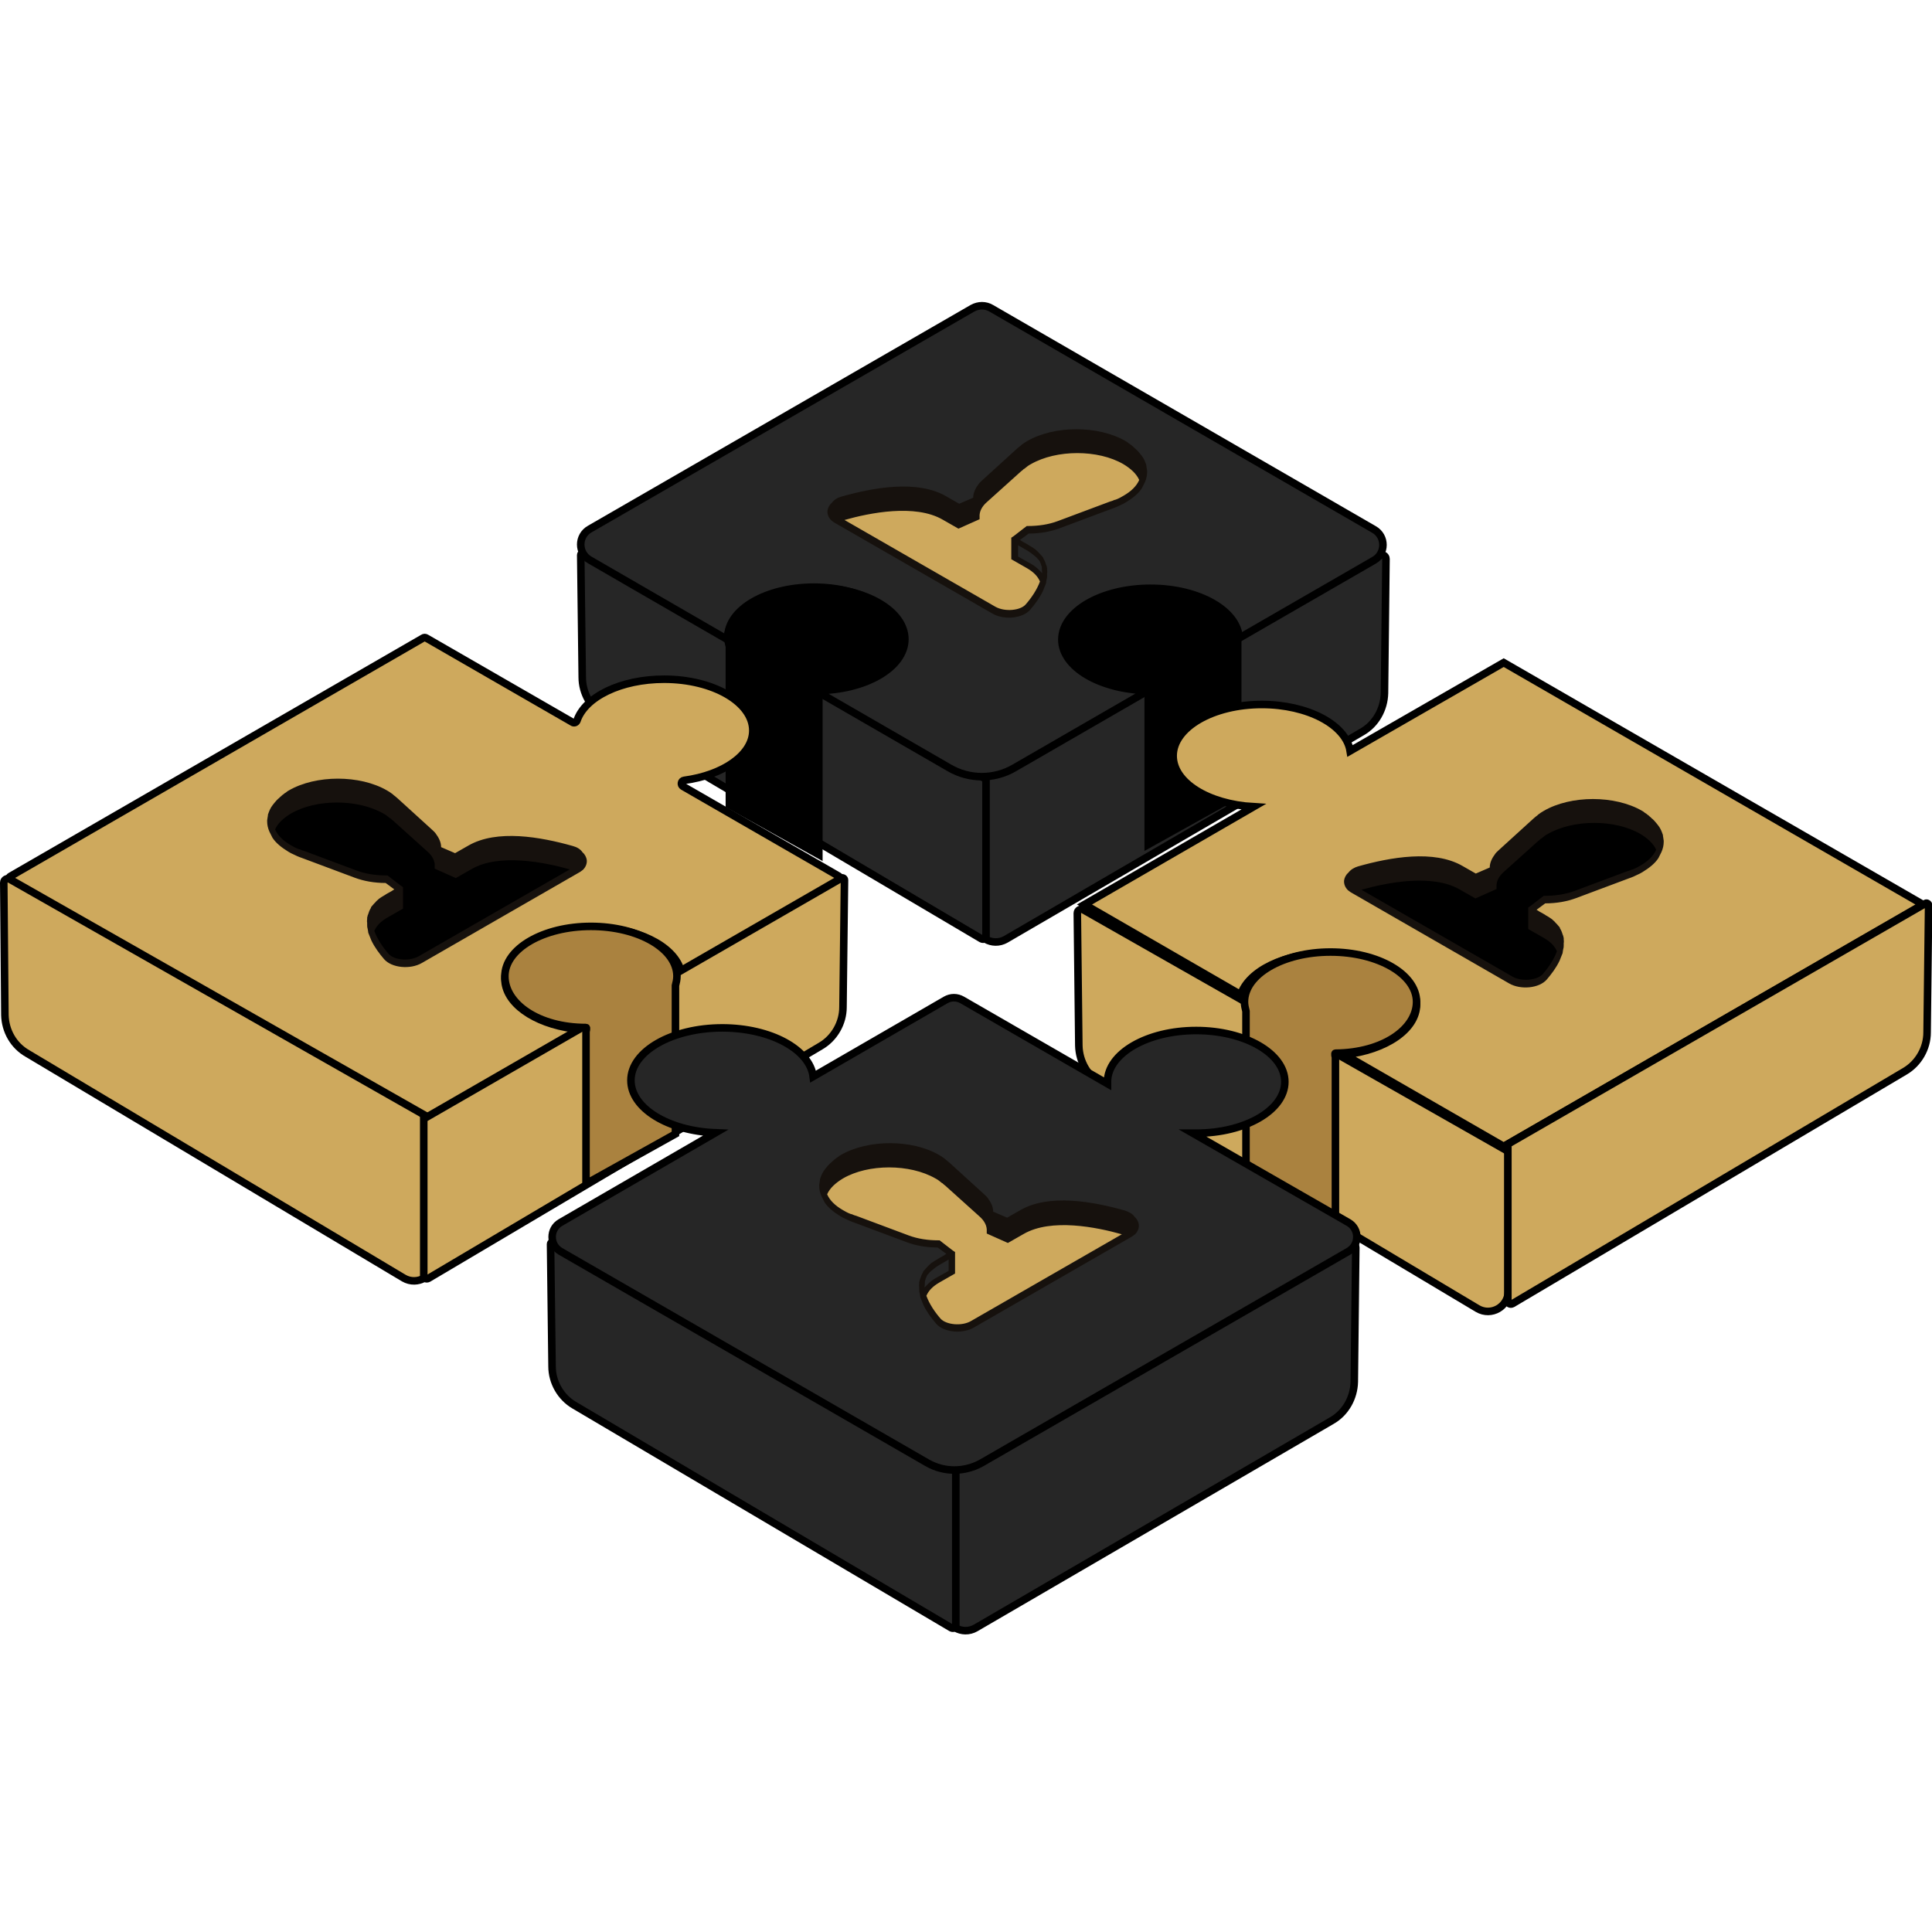
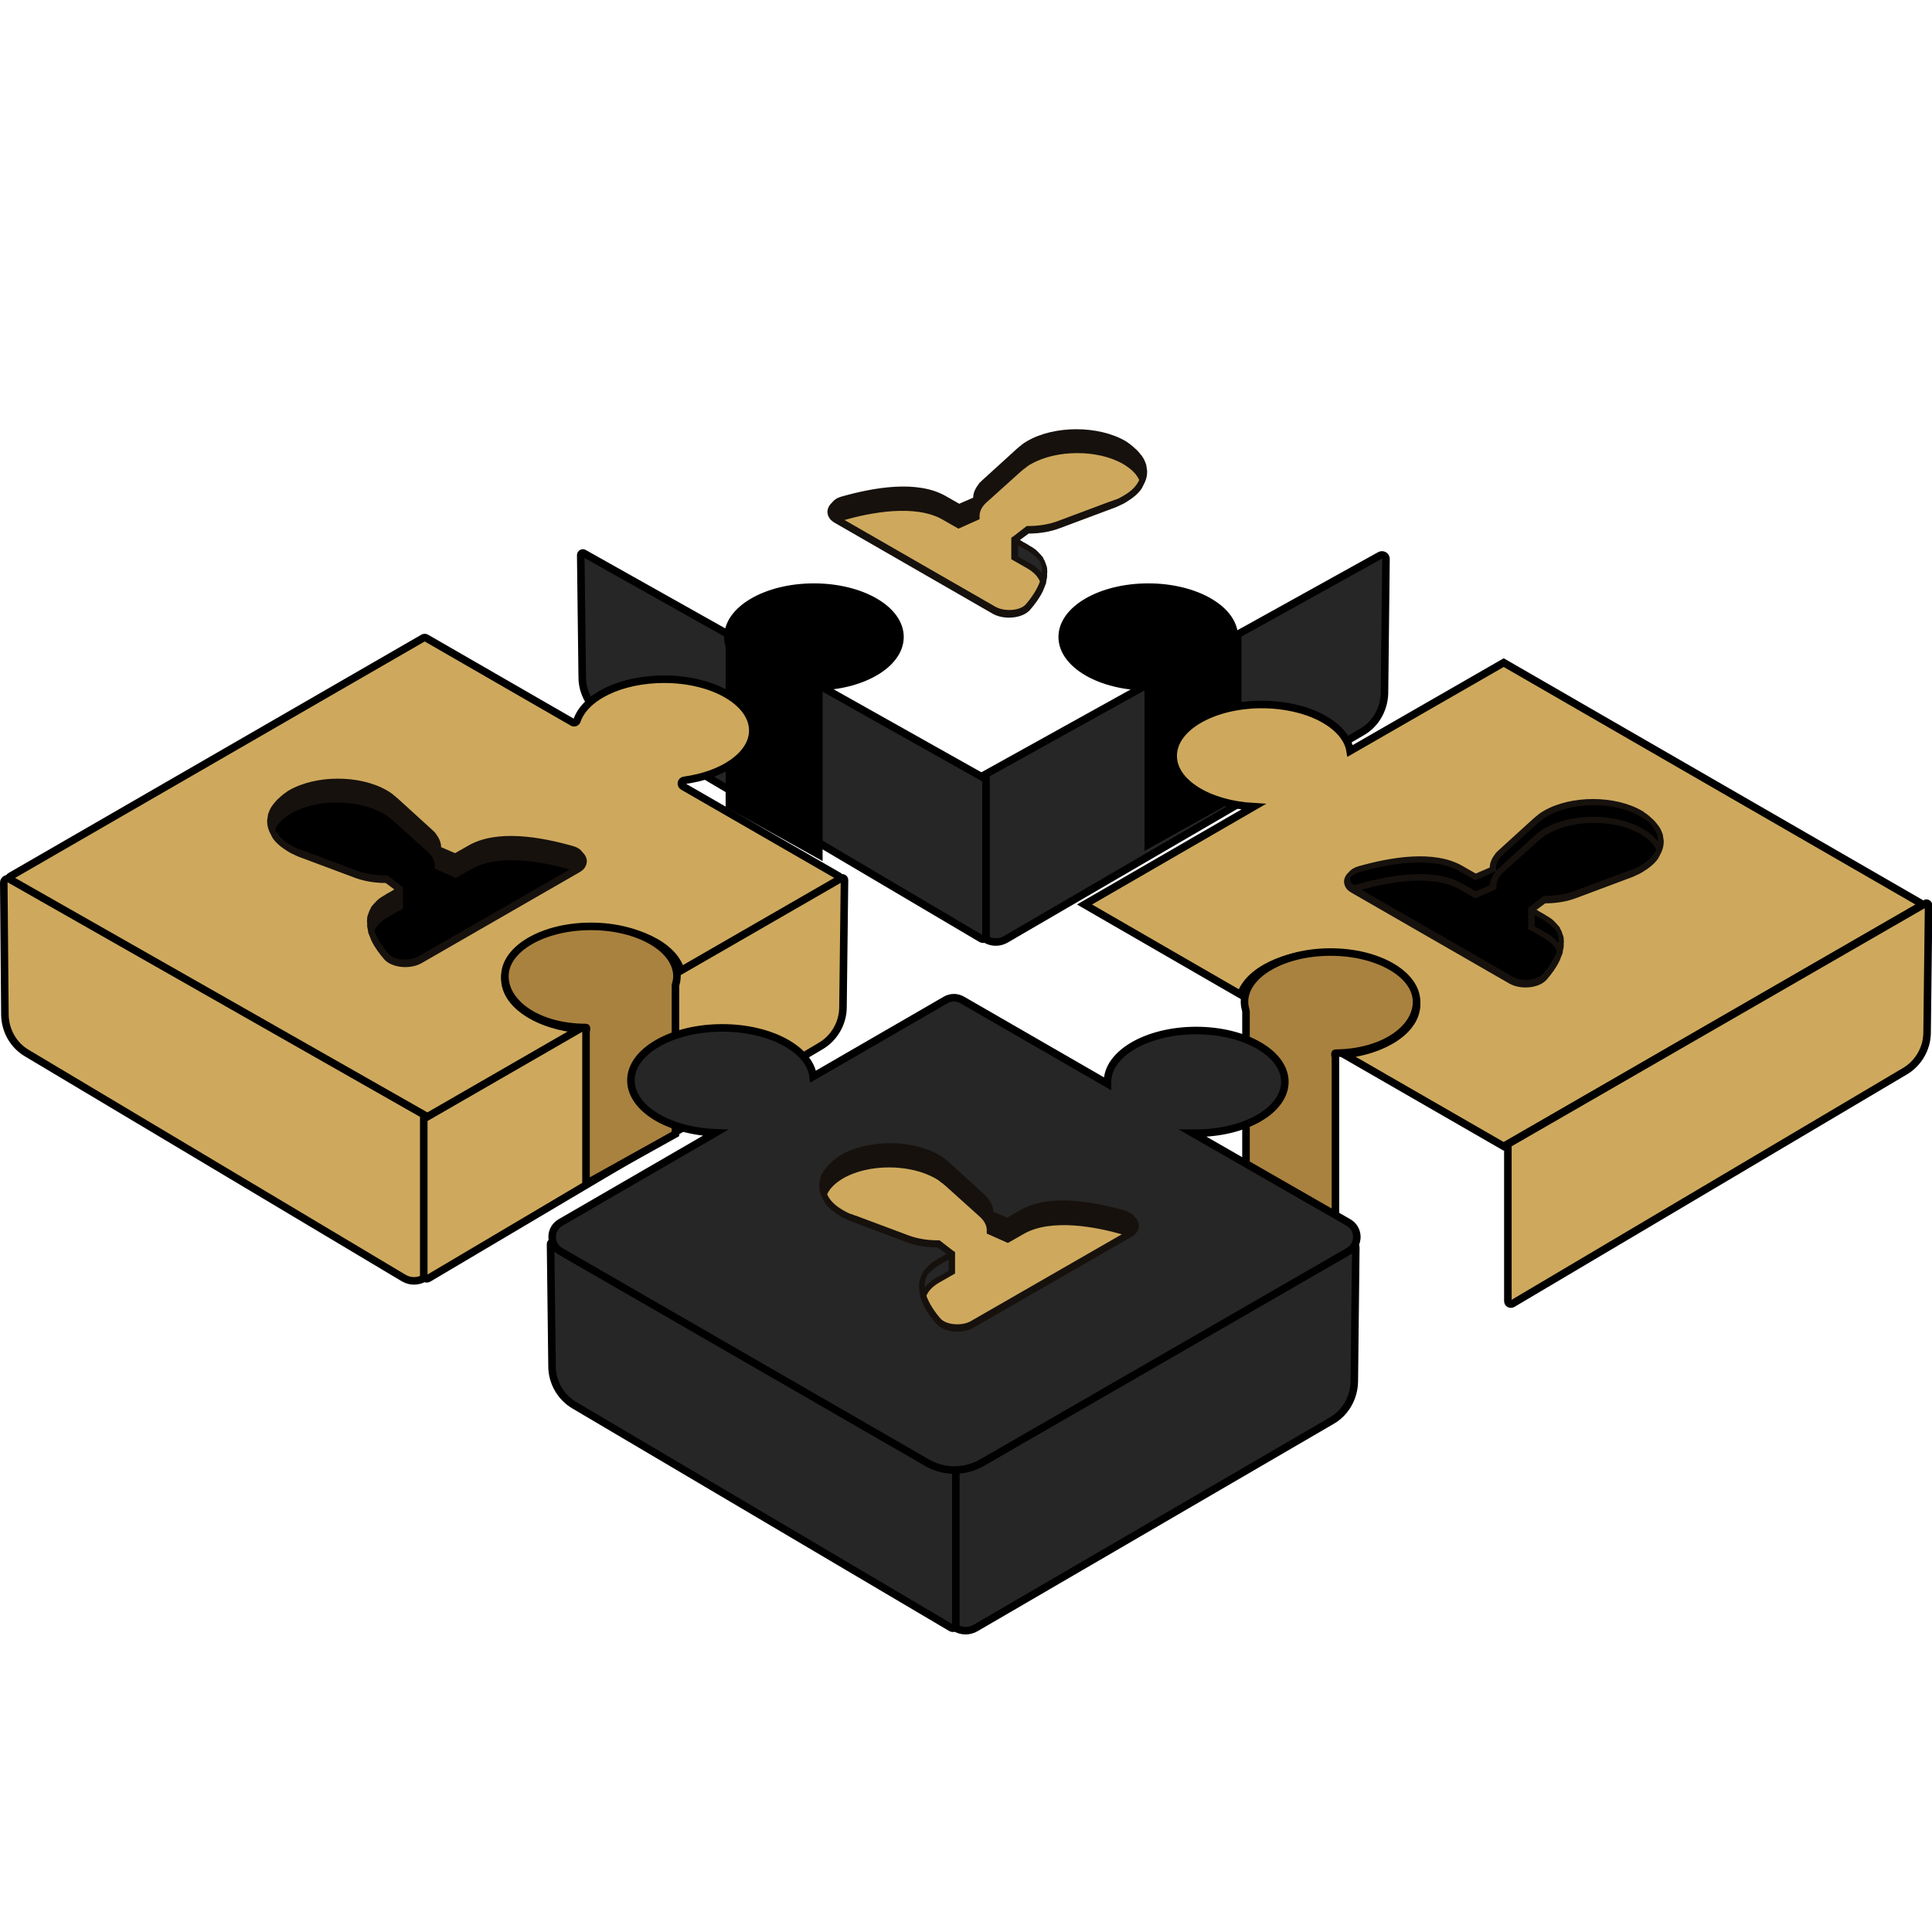
<svg xmlns="http://www.w3.org/2000/svg" version="1.1" x="0px" y="0px" viewBox="0 0 512 512" style="enable-background:new 0 0 512 512;" xml:space="preserve">
  <style type="text/css"> .st0{fill:#262626;stroke:#000000;stroke-width:2;stroke-miterlimit:10;} .st1{stroke:#000000;stroke-width:2;stroke-miterlimit:10;} .st2{fill:#CEA95D;stroke:#000000;stroke-width:2;stroke-miterlimit:10;} .st3{fill:#AA823F;stroke:#000000;stroke-width:2;stroke-miterlimit:10;} .st4{fill:#CEA95D;} .st5{fill:#16110D;} .st6{fill:#262626;} </style>
  <g id="Layer_1">
    <path class="st0" d="M258.5,207.2v37c0,4.2,4.5,6.8,8.1,4.7l94.3-54.9c3.7-2.1,5.9-6.1,6-10.3l0.4-35.6c0-0.8-0.9-1.3-1.6-0.9 l-106.7,59.2C258.7,206.4,258.5,206.8,258.5,207.2z" />
    <path class="st0" d="M261.3,206.5v41.6c0,0.6-0.6,1-1.2,0.7l-99.9-59c-3.6-2.1-5.9-6.1-5.9-10.3l-0.4-32.4c0-0.4,0.5-0.7,0.8-0.5 L261.3,206.5z" />
    <ellipse class="st1" cx="304.3" cy="168.8" rx="22.8" ry="13.2" />
    <polygon class="st1" points="328,168.3 328,210.6 304.3,223.8 304.3,183.5 " />
    <path class="st2" d="M398.5,175.6L357.8,199c-1.1-6.9-11.2-12.3-23.4-12.3c-13,0-23.5,6.1-23.5,13.6c0,7.1,9.3,12.8,21.3,13.5 l-44.8,25.9l41.4,23.9c2.1-6.3,11.6-11,23.1-11c13,0,23.5,6.1,23.5,13.6c0,6.6-8.2,12.1-19.1,13.3l42.2,24.3l111.1-64.1 L398.5,175.6z" />
-     <path class="st0" d="M281.4,169.5c0-7.5,10.5-13.6,23.5-13.6c12.8,0,23.1,5.9,23.5,13.2l35.7-20.6c3.2-1.8,3.2-6.4,0-8.2 L262.7,81.7c-1.5-0.9-3.4-0.9-5,0l-101.4,58.5c-3.2,1.8-3.2,6.4,0,8.2l36.5,21.1c0,0,0-0.1,0-0.1c0-7.5,10.5-13.6,23.5-13.6 c13,0,23.5,6.1,23.5,13.6S229.3,183,216.3,183c-0.1,0-0.2,0-0.2,0l35.5,20.5c5.3,3.1,11.9,3.1,17.2,0l35.5-20.5 C291.6,182.8,281.4,176.8,281.4,169.5z" />
    <ellipse class="st1" cx="215.7" cy="168.8" rx="22.8" ry="13.2" />
    <polygon class="st1" points="193.3,168.3 193.3,213.3 217,226.5 217,183.5 " />
    <path class="st2" d="M133.8,259.4c0-7.5,10.5-13.6,23.5-13.6c11.4,0,20.9,4.7,23,11c0.2,0.5,0.8,0.7,1.2,0.4l40.8-23.5 c0.6-0.3,0.6-1.1,0-1.5L181,208.4c-0.7-0.4-0.5-1.5,0.3-1.6c10.4-1.4,18.2-6.8,18.2-13.2c0-7.5-10.5-13.6-23.5-13.6 c-11.5,0-21,4.7-23.1,11c-0.2,0.5-0.8,0.7-1.2,0.4L113,169.1c-0.3-0.2-0.6-0.2-0.9,0L2.8,232.2c-0.6,0.3-0.6,1.1,0,1.5l109.3,63.1 c0.3,0.2,0.6,0.2,0.9,0l39.2-22.6c0.7-0.4,0.5-1.5-0.3-1.6C141.5,271.2,133.8,265.8,133.8,259.4z" />
    <path class="st0" d="M250.5,389.7v37c0,4.2,4.5,6.8,8.1,4.7l94.3-54.9c3.7-2.1,5.9-6.1,6-10.3l0.4-35.6c0-0.8-0.9-1.3-1.6-0.9 L251,388.8C250.7,389,250.5,389.3,250.5,389.7z" />
    <path class="st0" d="M253.3,389.1v41.6c0,0.6-0.6,1-1.2,0.7l-99.9-59c-3.6-2.1-5.9-6.1-5.9-10.3l-0.4-32.4c0-0.4,0.5-0.7,0.8-0.5 L253.3,389.1z" />
-     <path class="st2" d="M399.7,305.7v36.5c0,4.1-4.5,6.7-8.1,4.6l-99.7-59.5c-3.7-2.1-5.9-6-6-10.2l-0.4-35.1c0-0.8,0.9-1.3,1.6-0.9 l112,63.7C399.5,304.9,399.7,305.3,399.7,305.7z" />
    <path class="st2" d="M399.6,303.2v41.6c0,0.6,0.6,1,1.2,0.7l104-61.6c3.6-2.1,5.9-6.1,5.9-10.3l0.4-33.7c0-0.4-0.5-0.7-0.8-0.5 L399.6,303.2z" />
    <path class="st2" d="M115.1,297.6v36.5c0,4.1-4.5,6.7-8.1,4.6L7.3,279.2c-3.7-2.1-5.9-6-6-10.2L1,233.9c0-0.8,0.9-1.3,1.6-0.9 l112,63.7C114.9,296.9,115.1,297.2,115.1,297.6z" />
    <path class="st2" d="M112.3,296.5v41.6c0,0.6,0.6,1,1.2,0.7l104-61.6c3.6-2.1,5.9-6.1,5.9-10.3l0.4-33.7c0-0.4-0.5-0.7-0.8-0.5 L112.3,296.5z" />
    <path class="st3" d="M375.4,265.5c0-7.3-10.2-13.2-22.8-13.2c-12.6,0-22.8,5.9-22.8,13.2c0,0.9,0.2,1.7,0.4,2.5v42l23.7,13.2v-43 c0,0-0.3-1.1,0-1.1C366.5,279,375.4,272.7,375.4,265.5z" />
    <path class="st3" d="M133.8,258.7c0-7.3,10.2-13.2,22.8-13.2c12.6,0,22.8,5.9,22.8,13.2c0,0.9-0.2,1.7-0.4,2.5v39.3l-23.7,13.2 v-40.3c0,0,0.3-1.1,0-1.1C142.7,272.3,133.8,266,133.8,258.7z" />
    <path class="st0" d="M316.1,300.3c0.3,0,0.6,0,0.9,0c13,0,23.5-6.1,23.5-13.6c0-7.5-10.5-13.6-23.5-13.6s-23.5,6.1-23.5,13.6 c0,0.2,0,0.3,0,0.5l-38.5-22.2c-1.4-0.8-3-0.8-4.4,0l-35.1,20.3c-0.9-7.2-11.3-12.9-24.1-12.9c-13.3,0-24.2,6.2-24.2,13.9 c0,7.4,9.9,13.4,22.4,13.9L148.5,324c-2.9,1.7-2.9,5.9,0,7.6l97.3,56.1c4.4,2.5,9.8,2.5,14.3,0l97.3-56.1c2.9-1.7,2.9-5.9,0-7.6 L316.1,300.3z" />
    <g id="_x38__1_">
      <g id="XMLID_2_">
        <g id="XMLID_47_">
          <path id="XMLID_53_" class="st4" d="M297.9,321.6c-7.4-2.2-19.5-4.5-27.1-0.2c-1.5,0.8-2.7,1.5-3.8,2.2l-4.6-2.1 c0.1-1.6-0.7-3.3-2.3-4.7l0,0l-8.9-8.1c-0.2-0.2-0.4-0.4-0.7-0.6l-0.2-0.1l0,0c-0.6-0.4-1.1-0.8-1.8-1.3c-7-4-18.3-4-25.3,0 c-7,4-7,10.5,0,14.6c0.7,0.4,1.4,0.7,2.1,1l0,0l0.3,0.1c0.4,0.2,0.8,0.3,1.3,0.5l13.9,5.2l0,0c2.4,0.9,5.3,1.4,8.2,1.4l3.5,2.7 c-1.1,0.7-2.3,1.4-3.8,2.2c-7.6,4.4-3.5,11.3,0.2,15.6c1.7,2,6.2,2.4,8.9,0.8l20.4-11.8l0.9-0.5l20.4-11.7 C302.1,325.2,301.3,322.6,297.9,321.6z" />
          <g id="XMLID_48_">
            <path id="XMLID_52_" class="st5" d="M223.1,311.6c7-4,18.3-4,25.3,0c0.7,0.4,1.3,0.8,1.8,1.3l0,0l0.2,0.1 c0.2,0.2,0.5,0.4,0.7,0.6l9,8.1l0,0c1.6,1.4,2.4,3.1,2.3,4.7l4.6,2.1c1.1-0.7,2.4-1.4,3.8-2.2c7.6-4.4,19.7-2,27.1,0.2 c0.5,0.1,0.8,0.3,1.2,0.5l0.2-0.1c2.7-1.5,2-4.2-1.5-5.2c-7.4-2.2-19.5-4.5-27.1-0.2c-1.5,0.8-2.7,1.5-3.8,2.2l-4.6-2.1 c0.1-1.6-0.7-3.3-2.3-4.7l0,0l-8.9-8.1c-0.2-0.2-0.4-0.4-0.7-0.6l-0.2-0.1l0,0c-0.6-0.4-1.1-0.8-1.8-1.3c-7-4-18.3-4-25.3,0 c-4.5,2.6-6.1,6.3-4.7,9.7C219.2,314.7,220.7,313,223.1,311.6z" />
            <g id="XMLID_49_">
              <path id="XMLID_51_" class="st6" d="M248.5,339.1c1.5-0.8,2.7-1.5,3.8-2.2v-4.8c-0.1,0-3.7,2.2-3.7,2.2h0 c-4.3,2.5-4.9,5.8-3.9,8.9C245.2,341.7,246.4,340.3,248.5,339.1z" />
              <path id="XMLID_50_" class="st5" d="M298.1,320.8c-8.5-2.4-20.1-4.5-27.7-0.1l-3.5,2l-3.7-1.6c0-1.3-0.6-2.5-1.5-3.7 c-0.3-0.4-0.7-0.7-1.1-1.1l-8.9-8.1c-0.2-0.2-0.5-0.4-0.7-0.6l-0.4-0.3l-0.2-0.2l0,0l0,0l0,0c-0.5-0.4-1-0.7-1.5-1 c-7.2-4.2-18.9-4.2-26.1,0c-0.2,0.1-0.5,0.3-0.7,0.5c-0.2,0.1-0.5,0.3-0.7,0.5c-0.2,0.1-0.4,0.3-0.6,0.5 c-0.3,0.2-0.5,0.5-0.8,0.7c-0.1,0.1-0.2,0.2-0.4,0.4c-0.7,0.8-1.4,1.6-1.8,2.5c0,0,0,0,0,0c-0.2,0.4-0.3,0.8-0.5,1.3 c0,0.1,0,0.1,0,0.2c-0.1,0.4-0.1,0.8-0.2,1.3c0,0,0,0.1,0,0.1c0,0,0,0.1,0,0.2c0,0.9,0.2,1.8,0.6,2.7l0,0l0.8,1.6l0,0 c0.9,1.4,2.4,2.6,4.2,3.7c0.2,0.1,0.5,0.3,0.7,0.4l0,0l1.7,0.8c0.4,0.2,0.8,0.3,1.3,0.5l13.9,5.2c2.4,0.9,5.2,1.4,8.2,1.4 l2.3,1.7c-0.2,0.1-0.5,0.3-0.8,0.5c-0.7,0.4-1.5,0.8-1.7,1l-0.2,0.1c-0.2,0.1-0.3,0.2-0.5,0.3c-0.2,0.1-0.4,0.3-0.6,0.4 c-0.2,0.1-0.4,0.3-0.5,0.4c-0.2,0.2-0.5,0.4-0.7,0.7c-0.1,0.1-0.3,0.3-0.4,0.4c-0.2,0.2-0.4,0.5-0.6,0.7 c-0.1,0.1-0.2,0.2-0.2,0.4c-0.2,0.3-0.4,0.7-0.5,1c0,0.1-0.1,0.2-0.1,0.3c-0.1,0.3-0.2,0.6-0.3,0.8c0,0.1,0,0.3-0.1,0.4 c0,0,0,0.1,0,0.1c0,0.1,0,0.2,0,0.3c0,0.3-0.1,0.7,0,1c0,0.2,0,0.3,0,0.5c0,0.3,0,0.7,0.1,1c0,0.2,0.1,0.3,0.1,0.5 c0,0.2,0.1,0.5,0.1,0.7l0.8,2l0,0c0.9,1.9,2.2,3.6,3.4,5c2,2.3,6.9,2.8,10,1l41.7-24c0.4-0.2,0.7-0.5,1-0.7 c0.7-0.7,1.1-1.6,1-2.6c-0.1-0.7-0.5-1.5-1.1-2C300.1,321.6,299.2,321.2,298.1,320.8z M218.7,314.2c0-0.2,0-0.5,0-0.7 c0-0.1,0-0.1,0-0.2c0-0.2,0.1-0.4,0.1-0.6c0-0.1,0-0.2,0.1-0.3c0-0.2,0.1-0.3,0.2-0.5c0-0.1,0.1-0.3,0.2-0.4 c0-0.1,0.1-0.2,0.2-0.4c0.1-0.2,0.2-0.4,0.3-0.5c0,0,0.1-0.1,0.1-0.2c0.8-1.1,2-2.1,3.5-2.9c6.7-3.9,17.7-3.9,24.5,0 c0.6,0.3,1.2,0.7,1.7,1.2l0.2,0.1c0.2,0.2,0.4,0.4,0.7,0.6l9,8.1c0.3,0.3,0.7,0.6,0.9,0.9c0.8,1,1.2,2,1.1,3.1l0,0.5 c-0.3-0.3-0.6-0.7-0.9-0.9l-8.9-8.1c-0.2-0.2-0.5-0.4-0.7-0.6l-0.7-0.6l0,0c-0.5-0.4-1-0.7-1.5-1c-7.2-4.2-18.9-4.2-26.1,0 C221,311.8,219.7,313,218.7,314.2C218.7,314.3,218.7,314.2,218.7,314.2z M261.7,322.2l5.4,2.4l4.2-2.4 c7.4-4.3,19.8-1.7,26.5,0.2c0.7,0.2,1.3,0.5,1.8,0.8c0.4,0.3,0.7,0.7,0.7,1.1c0,0.6-0.3,1.1-1.1,1.6c-0.3-0.1-0.6-0.2-1-0.3 c-8.5-2.4-20.1-4.5-27.7-0.1l-3.5,2l-3.7-1.6C263.2,324.6,262.6,323.3,261.7,322.2z M245.1,339.8c0,0,0-0.1,0-0.1 c0-0.2,0.1-0.5,0.2-0.7c0,0,0-0.1,0-0.1c0.1-0.2,0.2-0.5,0.3-0.7c0,0,0,0,0,0c0.1-0.3,0.3-0.5,0.5-0.7l0,0 c0.2-0.2,0.4-0.5,0.7-0.7l0,0c0.6-0.5,1.2-1,2-1.5l2.6-1.5v3l-3.4,1.9c-0.9,0.5-1.6,1.1-2.2,1.7c-0.3,0.3-0.6,0.6-0.8,0.8 C245.1,340.6,245.1,340.1,245.1,339.8z M249.3,349.5c-1.5-1.7-3-3.9-3.8-6.1c0.6-1.4,1.7-2.5,3.4-3.5l4.2-2.4v-4.8l0,0v-0.9 l-0.6-0.4l0,0l-3.5-2.7h-0.3c-2.8,0-5.5-0.4-7.9-1.3l-13.9-5.2c-0.4-0.1-0.7-0.2-1.1-0.4l-0.4-0.1c-0.8-0.3-1.5-0.7-2-1 c-2.1-1.2-3.5-2.6-4.2-4.2c0.7-1.6,2.2-3,4.2-4.2c6.7-3.9,17.7-3.9,24.5,0c0.6,0.3,1.1,0.7,1.7,1.2l0.2,0.1 c0.2,0.2,0.4,0.4,0.7,0.6l9,8.1c1.4,1.2,2.1,2.6,2,4l0,0.6l5.6,2.5l4.2-2.4c7.3-4.2,19.3-1.8,26,0.1l-40,23 C254.9,351.5,250.8,351.1,249.3,349.5z" />
            </g>
          </g>
        </g>
      </g>
    </g>
    <g id="_x38__3_">
      <g id="XMLID_68_">
        <g id="XMLID_69_">
          <path id="XMLID_75_" d="M151.6,225c-7.4-2.2-19.5-4.5-27.1-0.2c-1.5,0.8-2.7,1.5-3.8,2.2l-4.6-2.1c0.1-1.6-0.7-3.3-2.3-4.7l0,0 l-8.9-8.1c-0.2-0.2-0.4-0.4-0.7-0.6l-0.2-0.1l0,0c-0.6-0.4-1.1-0.8-1.8-1.3c-7-4-18.3-4-25.3,0c-7,4-7,10.5,0,14.6 c0.7,0.4,1.4,0.7,2.1,1l0,0l0.3,0.1c0.4,0.2,0.8,0.3,1.3,0.5l13.9,5.2l0,0c2.4,0.9,5.3,1.4,8.2,1.4l3.5,2.7 c-1.1,0.7-2.3,1.4-3.8,2.2c-7.6,4.4-3.5,11.3,0.2,15.6c1.7,2,6.2,2.4,8.9,0.8l20.4-11.8l0.9-0.5l20.4-11.7 C155.8,228.6,155,226,151.6,225z" />
          <g id="XMLID_70_">
            <path id="XMLID_74_" class="st5" d="M76.8,214.9c7-4,18.3-4,25.3,0c0.7,0.4,1.3,0.8,1.8,1.3l0,0l0.2,0.1 c0.2,0.2,0.5,0.4,0.7,0.6l9,8.1l0,0c1.6,1.4,2.4,3.1,2.3,4.7l4.6,2.1c1.1-0.7,2.4-1.4,3.8-2.2c7.6-4.4,19.7-2,27.1,0.2 c0.5,0.1,0.8,0.3,1.2,0.5l0.2-0.1c2.7-1.5,2-4.2-1.5-5.2c-7.4-2.2-19.5-4.5-27.1-0.2c-1.5,0.8-2.7,1.5-3.8,2.2l-4.6-2.1 c0.1-1.6-0.7-3.3-2.3-4.7l0,0l-8.9-8.1c-0.2-0.2-0.4-0.4-0.7-0.6l-0.2-0.1l0,0c-0.6-0.4-1.1-0.8-1.8-1.3c-7-4-18.3-4-25.3,0 c-4.5,2.6-6.1,6.3-4.7,9.7C72.8,218,74.4,216.3,76.8,214.9z" />
            <g id="XMLID_71_">
              <path id="XMLID_73_" class="st5" d="M102.2,242.5c1.5-0.8,2.7-1.5,3.8-2.2v-4.8c-0.1,0-3.7,2.2-3.7,2.2h0 c-4.3,2.5-4.9,5.8-3.9,8.9C98.9,245.1,100.1,243.7,102.2,242.5z" />
              <path id="XMLID_72_" class="st5" d="M151.8,224.2c-8.5-2.4-20.1-4.5-27.7-0.1l-3.5,2l-3.7-1.6c0-1.3-0.6-2.5-1.5-3.7 c-0.3-0.4-0.7-0.7-1.1-1.1l-8.9-8.1c-0.2-0.2-0.5-0.4-0.7-0.6l-0.4-0.3l-0.2-0.2l0,0l0,0l0,0c-0.5-0.4-1-0.7-1.5-1 c-7.2-4.2-18.9-4.2-26.1,0c-0.2,0.1-0.5,0.3-0.7,0.5c-0.2,0.1-0.5,0.3-0.7,0.5c-0.2,0.1-0.4,0.3-0.6,0.5 c-0.3,0.2-0.5,0.5-0.8,0.7c-0.1,0.1-0.2,0.2-0.4,0.4c-0.7,0.8-1.4,1.6-1.8,2.5c0,0,0,0,0,0c-0.2,0.4-0.3,0.8-0.5,1.3 c0,0.1,0,0.1,0,0.2c-0.1,0.4-0.1,0.8-0.2,1.3c0,0,0,0.1,0,0.1c0,0,0,0.1,0,0.2c0,0.9,0.2,1.8,0.6,2.7l0,0l0.8,1.6l0,0 c0.9,1.4,2.4,2.6,4.2,3.7c0.2,0.1,0.5,0.3,0.7,0.4l0,0l1.7,0.8c0.4,0.2,0.8,0.3,1.3,0.5l13.9,5.2c2.4,0.9,5.2,1.4,8.2,1.4 l2.3,1.7c-0.2,0.1-0.5,0.3-0.8,0.5c-0.7,0.4-1.5,0.8-1.7,1l-0.2,0.1c-0.2,0.1-0.3,0.2-0.5,0.3c-0.2,0.1-0.4,0.3-0.6,0.4 s-0.4,0.3-0.5,0.4c-0.2,0.2-0.5,0.4-0.7,0.7c-0.1,0.1-0.3,0.3-0.4,0.4c-0.2,0.2-0.4,0.5-0.6,0.7c-0.1,0.1-0.2,0.2-0.2,0.4 c-0.2,0.3-0.4,0.7-0.5,1c0,0.1-0.1,0.2-0.1,0.3c-0.1,0.3-0.2,0.6-0.3,0.8c0,0.1,0,0.3-0.1,0.4c0,0,0,0.1,0,0.1 c0,0.1,0,0.2,0,0.3c0,0.3-0.1,0.7,0,1c0,0.2,0,0.3,0,0.5c0,0.3,0,0.7,0.1,1c0,0.2,0.1,0.3,0.1,0.5c0,0.2,0.1,0.5,0.1,0.7 l0.8,2l0,0c0.9,1.9,2.2,3.6,3.4,5c2,2.3,6.9,2.8,10,1l41.7-24c0.4-0.2,0.7-0.5,1-0.7c0.7-0.7,1.1-1.6,1-2.6 c-0.1-0.7-0.5-1.5-1.1-2C153.8,225,152.9,224.5,151.8,224.2z M72.4,217.6c0-0.2,0-0.5,0-0.7c0-0.1,0-0.1,0-0.2 c0-0.2,0.1-0.4,0.1-0.6c0-0.1,0-0.2,0.1-0.3c0-0.2,0.1-0.3,0.2-0.5c0-0.1,0.1-0.3,0.2-0.4c0-0.1,0.1-0.2,0.2-0.4 c0.1-0.2,0.2-0.4,0.3-0.5c0,0,0.1-0.1,0.1-0.2c0.8-1.1,2-2.1,3.5-2.9c6.7-3.9,17.7-3.9,24.5,0c0.6,0.3,1.2,0.7,1.7,1.2 l0.2,0.1c0.2,0.2,0.4,0.4,0.7,0.6l9,8.1c0.3,0.3,0.7,0.6,0.9,0.9c0.8,1,1.2,2,1.1,3.1l0,0.5c-0.3-0.3-0.6-0.7-0.9-0.9 l-8.9-8.1c-0.2-0.2-0.5-0.4-0.7-0.6l-0.7-0.6l0,0c-0.5-0.4-1-0.7-1.5-1c-7.2-4.2-18.9-4.2-26.1,0 C74.7,215.2,73.4,216.4,72.4,217.6C72.4,217.6,72.4,217.6,72.4,217.6z M115.3,225.5l5.4,2.4l4.2-2.4 c7.4-4.3,19.8-1.7,26.5,0.2c0.7,0.2,1.3,0.5,1.8,0.8c0.4,0.3,0.7,0.7,0.7,1.1c0,0.6-0.3,1.1-1.1,1.6c-0.3-0.1-0.6-0.2-1-0.3 c-8.5-2.4-20.1-4.5-27.7-0.1l-3.5,2l-3.7-1.6C116.8,227.9,116.3,226.7,115.3,225.5z M98.8,243.1c0,0,0-0.1,0-0.1 c0-0.2,0.1-0.5,0.2-0.7c0,0,0-0.1,0-0.1c0.1-0.2,0.2-0.5,0.3-0.7c0,0,0,0,0,0c0.1-0.3,0.3-0.5,0.5-0.7l0,0 c0.2-0.2,0.4-0.5,0.7-0.7l0,0c0.6-0.5,1.2-1,2-1.5l2.6-1.5v3l-3.4,1.9c-0.9,0.5-1.6,1.1-2.2,1.7c-0.3,0.3-0.6,0.6-0.8,0.8 C98.8,243.9,98.8,243.5,98.8,243.1z M103,252.8c-1.5-1.7-3-3.9-3.8-6.1c0.6-1.4,1.7-2.5,3.4-3.5l4.2-2.4V236l0,0v-0.9 l-0.6-0.4l0,0l-3.5-2.7h-0.3c-2.8,0-5.5-0.4-7.9-1.3l-13.9-5.2c-0.4-0.1-0.7-0.2-1.1-0.4l-0.4-0.1c-0.8-0.3-1.5-0.7-2-1 c-2.1-1.2-3.5-2.6-4.2-4.2c0.7-1.6,2.2-3,4.2-4.2c6.7-3.9,17.7-3.9,24.5,0c0.6,0.3,1.1,0.7,1.7,1.2l0.2,0.1 c0.2,0.2,0.4,0.4,0.7,0.6l9,8.1c1.4,1.2,2.1,2.6,2,4l0,0.6l5.6,2.5l4.2-2.4c7.3-4.2,19.3-1.8,26,0.1l-40,23 C108.6,254.8,104.5,254.5,103,252.8z" />
            </g>
          </g>
        </g>
      </g>
    </g>
    <g id="_x38__2_">
      <g id="XMLID_57_">
        <g id="XMLID_61_">
          <path id="XMLID_67_" d="M360.2,230.4c7.4-2.2,19.5-4.5,27.1-0.2c1.5,0.8,2.7,1.5,3.8,2.2l4.6-2.1c-0.1-1.6,0.7-3.3,2.3-4.7l0,0 l8.9-8.1c0.2-0.2,0.4-0.4,0.7-0.6l0.2-0.1l0,0c0.6-0.4,1.1-0.8,1.8-1.3c7-4,18.3-4,25.3,0c7,4,7,10.5,0,14.6 c-0.7,0.4-1.4,0.7-2.1,1l0,0l-0.3,0.1c-0.4,0.2-0.8,0.3-1.3,0.5l-13.9,5.2l0,0c-2.4,0.9-5.3,1.4-8.2,1.4l-3.5,2.7 c1.1,0.7,2.3,1.4,3.8,2.2c7.6,4.4,3.5,11.3-0.2,15.6c-1.7,2-6.2,2.4-8.9,0.8l-20.4-11.8l-0.9-0.5l-20.4-11.7 C356,234,356.8,231.3,360.2,230.4z" />
          <g id="XMLID_62_">
-             <path id="XMLID_66_" class="st5" d="M434.9,220.3c-7-4-18.3-4-25.3,0c-0.7,0.4-1.3,0.8-1.8,1.3l0,0l-0.2,0.1 c-0.2,0.2-0.5,0.4-0.7,0.6l-9,8.1l0,0c-1.6,1.4-2.4,3.1-2.3,4.7l-4.6,2.1c-1.1-0.7-2.4-1.4-3.8-2.2c-7.6-4.4-19.7-2-27.1,0.2 c-0.5,0.1-0.8,0.3-1.2,0.5l-0.2-0.1c-2.7-1.5-2-4.2,1.5-5.2c7.4-2.2,19.5-4.5,27.1-0.2c1.5,0.8,2.7,1.5,3.8,2.2l4.6-2.1 c-0.1-1.6,0.7-3.3,2.3-4.7l0,0l8.9-8.1c0.2-0.2,0.4-0.4,0.7-0.6l0.2-0.1l0,0c0.6-0.4,1.1-0.8,1.8-1.3c7-4,18.3-4,25.3,0 c4.5,2.6,6.1,6.3,4.7,9.7C438.9,223.4,437.4,221.7,434.9,220.3z" />
            <g id="XMLID_63_">
-               <path id="XMLID_65_" class="st5" d="M409.6,247.8c-1.5-0.8-2.7-1.5-3.8-2.2v-4.8c0.1,0,3.7,2.2,3.7,2.2h0 c4.3,2.5,4.9,5.8,3.9,8.9C412.9,250.5,411.7,249,409.6,247.8z" />
              <path id="XMLID_64_" class="st5" d="M359.9,229.6c8.5-2.4,20.1-4.5,27.7-0.1l3.5,2l3.7-1.6c0-1.3,0.6-2.5,1.5-3.7 c0.3-0.4,0.7-0.7,1.1-1.1l8.9-8.1c0.2-0.2,0.5-0.4,0.7-0.6l0.4-0.3l0.2-0.2l0,0l0,0l0,0c0.5-0.4,1-0.7,1.5-1 c7.2-4.2,18.9-4.2,26.1,0c0.2,0.1,0.5,0.3,0.7,0.5c0.2,0.1,0.5,0.3,0.7,0.5c0.2,0.1,0.4,0.3,0.6,0.5c0.3,0.2,0.5,0.5,0.8,0.7 c0.1,0.1,0.2,0.2,0.4,0.4c0.7,0.8,1.4,1.6,1.8,2.5c0,0,0,0,0,0c0.2,0.4,0.3,0.8,0.5,1.3c0,0.1,0,0.1,0,0.2 c0.1,0.4,0.1,0.8,0.2,1.3c0,0,0,0.1,0,0.1c0,0,0,0.1,0,0.2c0,0.9-0.2,1.8-0.6,2.7l0,0l-0.8,1.6l0,0c-0.9,1.4-2.4,2.6-4.2,3.7 c-0.2,0.1-0.5,0.3-0.7,0.4l0,0l-1.7,0.8c-0.4,0.2-0.8,0.3-1.3,0.5l-13.9,5.2c-2.4,0.9-5.2,1.4-8.2,1.4l-2.3,1.7 c0.2,0.1,0.5,0.3,0.8,0.5c0.7,0.4,1.5,0.8,1.7,1l0.2,0.1c0.2,0.1,0.3,0.2,0.5,0.3c0.2,0.1,0.4,0.3,0.6,0.4 c0.2,0.1,0.4,0.3,0.5,0.4c0.2,0.2,0.5,0.4,0.7,0.7c0.1,0.1,0.3,0.3,0.4,0.4c0.2,0.2,0.4,0.5,0.6,0.7c0.1,0.1,0.2,0.2,0.2,0.4 c0.2,0.3,0.4,0.7,0.5,1c0,0.1,0.1,0.2,0.1,0.3c0.1,0.3,0.2,0.6,0.3,0.8c0,0.1,0,0.3,0.1,0.4c0,0,0,0.1,0,0.1 c0,0.1,0,0.2,0,0.3c0,0.3,0.1,0.7,0,1c0,0.2,0,0.3,0,0.5c0,0.3,0,0.7-0.1,1c0,0.2-0.1,0.3-0.1,0.5c0,0.2-0.1,0.5-0.1,0.7 l-0.8,2l0,0c-0.9,1.9-2.2,3.6-3.4,5c-2,2.3-6.9,2.8-10,1l-41.7-24c-0.4-0.2-0.7-0.5-1-0.7c-0.7-0.7-1.1-1.6-1-2.6 c0.1-0.7,0.5-1.5,1.1-2C358,230.4,358.9,229.9,359.9,229.6z M439.3,223c0-0.2,0-0.5,0-0.7c0-0.1,0-0.1,0-0.2 c0-0.2-0.1-0.4-0.1-0.6c0-0.1,0-0.2-0.1-0.3c0-0.2-0.1-0.3-0.2-0.5c0-0.1-0.1-0.3-0.2-0.4c0-0.1-0.1-0.2-0.2-0.4 c-0.1-0.2-0.2-0.4-0.3-0.5c0,0-0.1-0.1-0.1-0.2c-0.8-1.1-2-2.1-3.5-2.9c-6.7-3.9-17.7-3.9-24.5,0c-0.6,0.3-1.2,0.7-1.7,1.2 l-0.2,0.1c-0.2,0.2-0.4,0.4-0.7,0.6l-9,8.1c-0.3,0.3-0.7,0.6-0.9,0.9c-0.8,1-1.2,2-1.1,3.1l0,0.5c0.3-0.3,0.6-0.7,0.9-0.9 l8.9-8.1c0.2-0.2,0.5-0.4,0.7-0.6l0.7-0.6l0,0c0.5-0.4,1-0.7,1.5-1c7.2-4.2,18.9-4.2,26.1,0 C437.1,220.6,438.4,221.7,439.3,223C439.3,223,439.3,223,439.3,223z M396.4,230.9l-5.4,2.4l-4.2-2.4 c-7.4-4.3-19.8-1.7-26.5,0.2c-0.7,0.2-1.3,0.5-1.8,0.8c-0.4,0.3-0.7,0.7-0.7,1.1c0,0.6,0.3,1.1,1.1,1.6c0.3-0.1,0.6-0.2,1-0.3 c8.5-2.4,20.1-4.5,27.7-0.1l3.5,2l3.7-1.6C394.9,233.3,395.5,232,396.4,230.9z M413,248.5c0,0,0-0.1,0-0.1 c0-0.2-0.1-0.5-0.2-0.7c0,0,0-0.1,0-0.1c-0.1-0.2-0.2-0.5-0.3-0.7c0,0,0,0,0,0c-0.1-0.3-0.3-0.5-0.5-0.7l0,0 c-0.2-0.2-0.4-0.5-0.7-0.7l0,0c-0.6-0.5-1.2-1-2-1.5l-2.6-1.5v3l3.4,1.9c0.9,0.5,1.6,1.1,2.2,1.7c0.3,0.3,0.6,0.6,0.8,0.8 C413,249.3,413,248.9,413,248.5z M408.8,258.2c1.5-1.7,3-3.9,3.8-6.1c-0.6-1.4-1.7-2.5-3.4-3.5l-4.2-2.4v-4.8l0,0v-0.9 l0.6-0.4l0,0l3.5-2.7h0.3c2.8,0,5.5-0.4,7.9-1.3l13.9-5.2c0.4-0.1,0.7-0.2,1.1-0.4l0.4-0.1c0.8-0.3,1.5-0.7,2-1 c2.1-1.2,3.5-2.6,4.2-4.2c-0.7-1.6-2.2-3-4.2-4.2c-6.7-3.9-17.7-3.9-24.5,0c-0.6,0.3-1.1,0.7-1.7,1.2l-0.2,0.1 c-0.2,0.2-0.4,0.4-0.7,0.6l-9,8.1c-1.4,1.2-2.1,2.6-2,4l0,0.6l-5.6,2.5l-4.2-2.4c-7.3-4.2-19.3-1.8-26,0.1l40,23 C403.2,260.2,407.3,259.8,408.8,258.2z" />
            </g>
          </g>
        </g>
      </g>
    </g>
    <g id="_x38__4_">
      <g id="XMLID_76_">
        <g id="XMLID_77_">
          <path id="XMLID_83_" class="st4" d="M223.3,132.4c7.4-2.2,19.5-4.5,27.1-0.2c1.5,0.8,2.7,1.5,3.8,2.2l4.6-2.1 c-0.1-1.6,0.7-3.3,2.3-4.7l0,0l8.9-8.1c0.2-0.2,0.4-0.4,0.7-0.6l0.2-0.1l0,0c0.6-0.4,1.1-0.8,1.8-1.3c7-4,18.3-4,25.3,0 c7,4,7,10.5,0,14.6c-0.7,0.4-1.4,0.7-2.1,1l0,0l-0.3,0.1c-0.4,0.2-0.8,0.3-1.3,0.5l-13.9,5.2l0,0c-2.4,0.9-5.3,1.4-8.2,1.4 l-3.5,2.7c1.1,0.7,2.3,1.4,3.8,2.2c7.6,4.4,3.5,11.3-0.2,15.6c-1.7,2-6.2,2.4-8.9,0.8L243,149.7l-0.9-0.5l-20.4-11.7 C219.1,136,219.8,133.3,223.3,132.4z" />
          <g id="XMLID_78_">
            <path id="XMLID_82_" class="st5" d="M298,122.3c-7-4-18.3-4-25.3,0c-0.7,0.4-1.3,0.8-1.8,1.3l0,0l-0.2,0.1 c-0.2,0.2-0.5,0.4-0.7,0.6l-9,8.1l0,0c-1.6,1.4-2.4,3.1-2.3,4.7l-4.6,2.1c-1.1-0.7-2.4-1.4-3.8-2.2c-7.6-4.4-19.7-2-27.1,0.2 c-0.5,0.1-0.8,0.3-1.2,0.5l-0.2-0.1c-2.7-1.5-2-4.2,1.5-5.2c7.4-2.2,19.5-4.5,27.1-0.2c1.5,0.8,2.7,1.5,3.8,2.2l4.6-2.1 c-0.1-1.6,0.7-3.3,2.3-4.7l0,0l8.9-8.1c0.2-0.2,0.4-0.4,0.7-0.6l0.2-0.1l0,0c0.6-0.4,1.1-0.8,1.8-1.3c7-4,18.3-4,25.3,0 c4.5,2.6,6.1,6.3,4.7,9.7C302,125.4,300.5,123.7,298,122.3z" />
            <g id="XMLID_79_">
              <path id="XMLID_81_" class="st6" d="M272.6,149.8c-1.5-0.8-2.7-1.5-3.8-2.2v-4.8c0.1,0,3.7,2.2,3.7,2.2h0 c4.3,2.5,4.9,5.8,3.9,8.9C276,152.5,274.8,151.1,272.6,149.8z" />
              <path id="XMLID_80_" class="st5" d="M223,131.6c8.5-2.4,20.1-4.5,27.7-0.1l3.5,2l3.7-1.6c0-1.3,0.6-2.5,1.5-3.7 c0.3-0.4,0.7-0.7,1.1-1.1l8.9-8.1c0.2-0.2,0.5-0.4,0.7-0.6l0.4-0.3l0.2-0.2l0,0l0,0l0,0c0.5-0.4,1-0.7,1.5-1 c7.2-4.2,18.9-4.2,26.1,0c0.2,0.1,0.5,0.3,0.7,0.5c0.2,0.1,0.5,0.3,0.7,0.5c0.2,0.1,0.4,0.3,0.6,0.5c0.3,0.2,0.5,0.5,0.8,0.7 c0.1,0.1,0.2,0.2,0.4,0.4c0.7,0.8,1.4,1.6,1.8,2.5c0,0,0,0,0,0c0.2,0.4,0.3,0.8,0.5,1.3c0,0.1,0,0.1,0,0.2 c0.1,0.4,0.1,0.8,0.2,1.3c0,0,0,0.1,0,0.1c0,0,0,0.1,0,0.2c0,0.9-0.2,1.8-0.6,2.7l0,0l-0.8,1.6l0,0c-0.9,1.4-2.4,2.6-4.2,3.7 c-0.2,0.1-0.5,0.3-0.7,0.4l0,0l-1.7,0.8c-0.4,0.2-0.8,0.3-1.3,0.5l-13.9,5.2c-2.4,0.9-5.2,1.4-8.2,1.4l-2.3,1.7 c0.2,0.1,0.5,0.3,0.8,0.5c0.7,0.4,1.5,0.8,1.7,1l0.2,0.1c0.2,0.1,0.3,0.2,0.5,0.3c0.2,0.1,0.4,0.3,0.6,0.4 c0.2,0.1,0.4,0.3,0.5,0.4c0.2,0.2,0.5,0.4,0.7,0.7c0.1,0.1,0.3,0.3,0.4,0.4c0.2,0.2,0.4,0.5,0.6,0.7c0.1,0.1,0.2,0.2,0.2,0.4 c0.2,0.3,0.4,0.7,0.5,1c0,0.1,0.1,0.2,0.1,0.3c0.1,0.3,0.2,0.6,0.3,0.8c0,0.1,0,0.3,0.1,0.4c0,0,0,0.1,0,0.1 c0,0.1,0,0.2,0,0.3c0,0.3,0.1,0.7,0,1c0,0.2,0,0.3,0,0.5c0,0.3,0,0.7-0.1,1c0,0.2-0.1,0.3-0.1,0.5c0,0.2-0.1,0.5-0.1,0.7 l-0.8,2l0,0c-0.9,1.9-2.2,3.6-3.4,5c-2,2.3-6.9,2.8-10,1l-41.7-24c-0.4-0.2-0.7-0.5-1-0.7c-0.7-0.7-1.1-1.6-1-2.6 c0.1-0.7,0.5-1.5,1.1-2C221.1,132.4,221.9,131.9,223,131.6z M302.4,125c0-0.2,0-0.5,0-0.7c0-0.1,0-0.1,0-0.2 c0-0.2-0.1-0.4-0.1-0.6c0-0.1,0-0.2-0.1-0.3c0-0.2-0.1-0.3-0.2-0.5c0-0.1-0.1-0.3-0.2-0.4c0-0.1-0.1-0.2-0.2-0.4 c-0.1-0.2-0.2-0.4-0.3-0.5c0,0-0.1-0.1-0.1-0.2c-0.8-1.1-2-2.1-3.5-2.9c-6.7-3.9-17.7-3.9-24.5,0c-0.6,0.3-1.2,0.7-1.7,1.2 l-0.2,0.1c-0.2,0.2-0.4,0.4-0.7,0.6l-9,8.1c-0.3,0.3-0.7,0.6-0.9,0.9c-0.8,1-1.2,2-1.1,3.1l0,0.5c0.3-0.3,0.6-0.7,0.9-0.9 l8.9-8.1c0.2-0.2,0.5-0.4,0.7-0.6l0.7-0.6l0,0c0.5-0.4,1-0.7,1.5-1c7.2-4.2,18.9-4.2,26.1,0 C300.1,122.6,301.4,123.7,302.4,125C302.4,125,302.4,125,302.4,125z M259.5,132.9l-5.4,2.4l-4.2-2.4 c-7.4-4.3-19.8-1.7-26.5,0.2c-0.7,0.2-1.3,0.5-1.8,0.8c-0.4,0.3-0.7,0.7-0.7,1.1c0,0.6,0.3,1.1,1.1,1.6c0.3-0.1,0.6-0.2,1-0.3 c8.5-2.4,20.1-4.5,27.7-0.1l3.5,2l3.7-1.6C258,135.3,258.6,134.1,259.5,132.9z M276.1,150.5c0,0,0-0.1,0-0.1 c0-0.2-0.1-0.5-0.2-0.7c0,0,0-0.1,0-0.1c-0.1-0.2-0.2-0.5-0.3-0.7c0,0,0,0,0,0c-0.1-0.3-0.3-0.5-0.5-0.7l0,0 c-0.2-0.2-0.4-0.5-0.7-0.7l0,0c-0.6-0.5-1.2-1-2-1.5l-2.6-1.5v3l3.4,1.9c0.9,0.5,1.6,1.1,2.2,1.7c0.3,0.3,0.6,0.6,0.8,0.8 C276.1,151.3,276.1,150.9,276.1,150.5z M271.8,160.2c1.5-1.7,3-3.9,3.8-6.1c-0.6-1.4-1.7-2.5-3.4-3.5l-4.2-2.4v-4.8l0,0v-0.9 l0.6-0.4l0,0l3.5-2.7h0.3c2.8,0,5.5-0.4,7.9-1.3l13.9-5.2c0.4-0.1,0.7-0.2,1.1-0.4l0.4-0.1c0.8-0.3,1.5-0.7,2-1 c2.1-1.2,3.5-2.6,4.2-4.2c-0.7-1.6-2.2-3-4.2-4.2c-6.7-3.9-17.7-3.9-24.5,0c-0.6,0.3-1.1,0.7-1.7,1.2l-0.2,0.1 c-0.2,0.2-0.4,0.4-0.7,0.6l-9,8.1c-1.4,1.2-2.1,2.6-2,4l0,0.6l-5.6,2.5l-4.2-2.4c-7.3-4.2-19.3-1.8-26,0.1l40,23 C266.3,162.2,270.4,161.8,271.8,160.2z" />
            </g>
          </g>
        </g>
      </g>
    </g>
  </g>
  <g id="Layer_2">
    <g> </g>
    <g> </g>
    <g> </g>
    <g> </g>
    <g> </g>
    <g> </g>
    <g> </g>
    <g> </g>
    <g> </g>
    <g> </g>
    <g> </g>
    <g> </g>
    <g> </g>
    <g> </g>
    <g> </g>
  </g>
</svg>